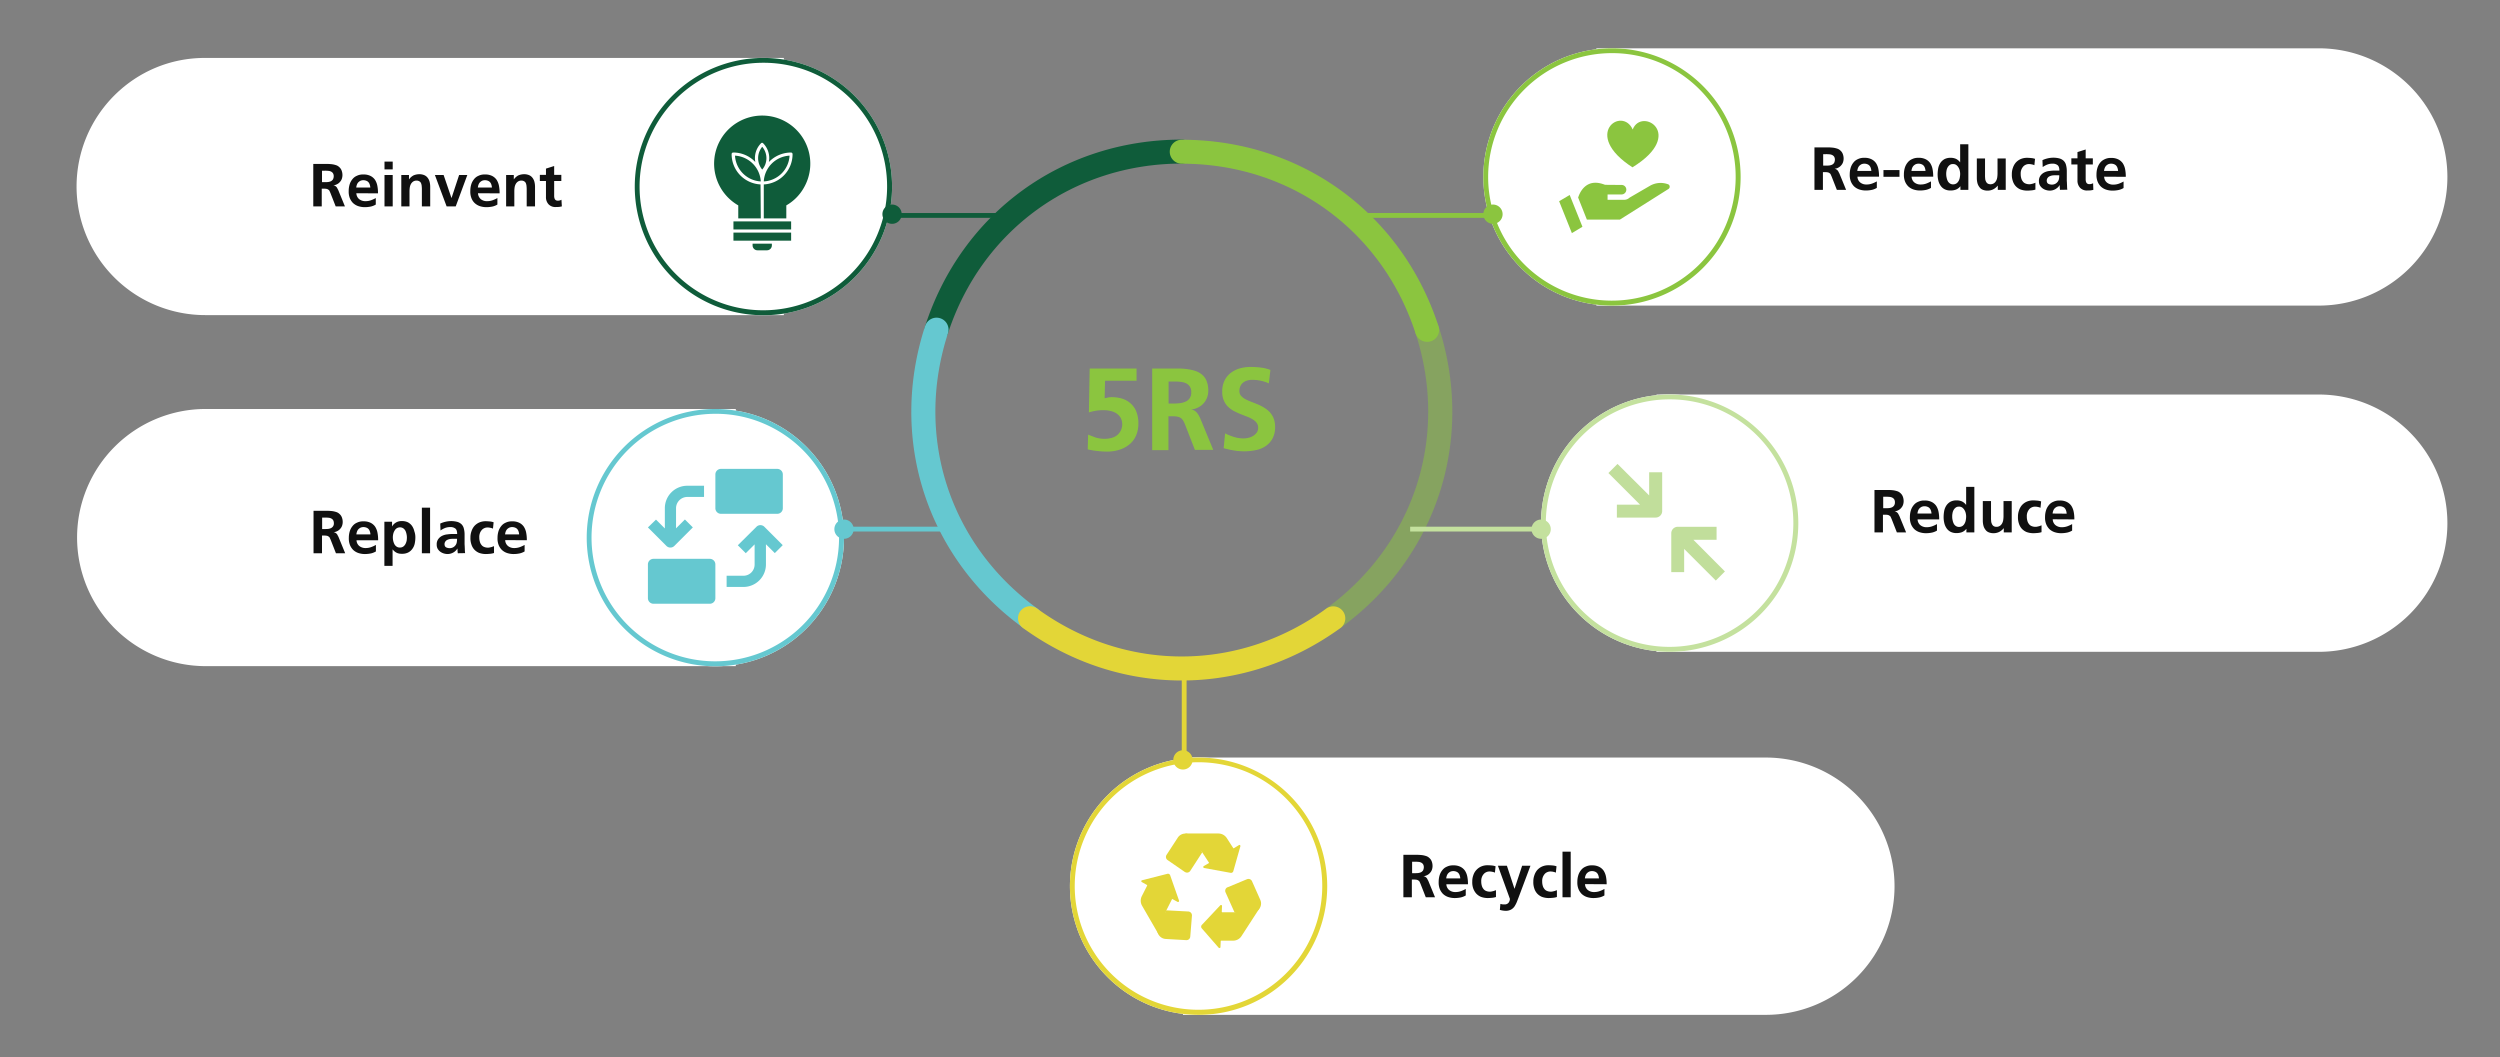
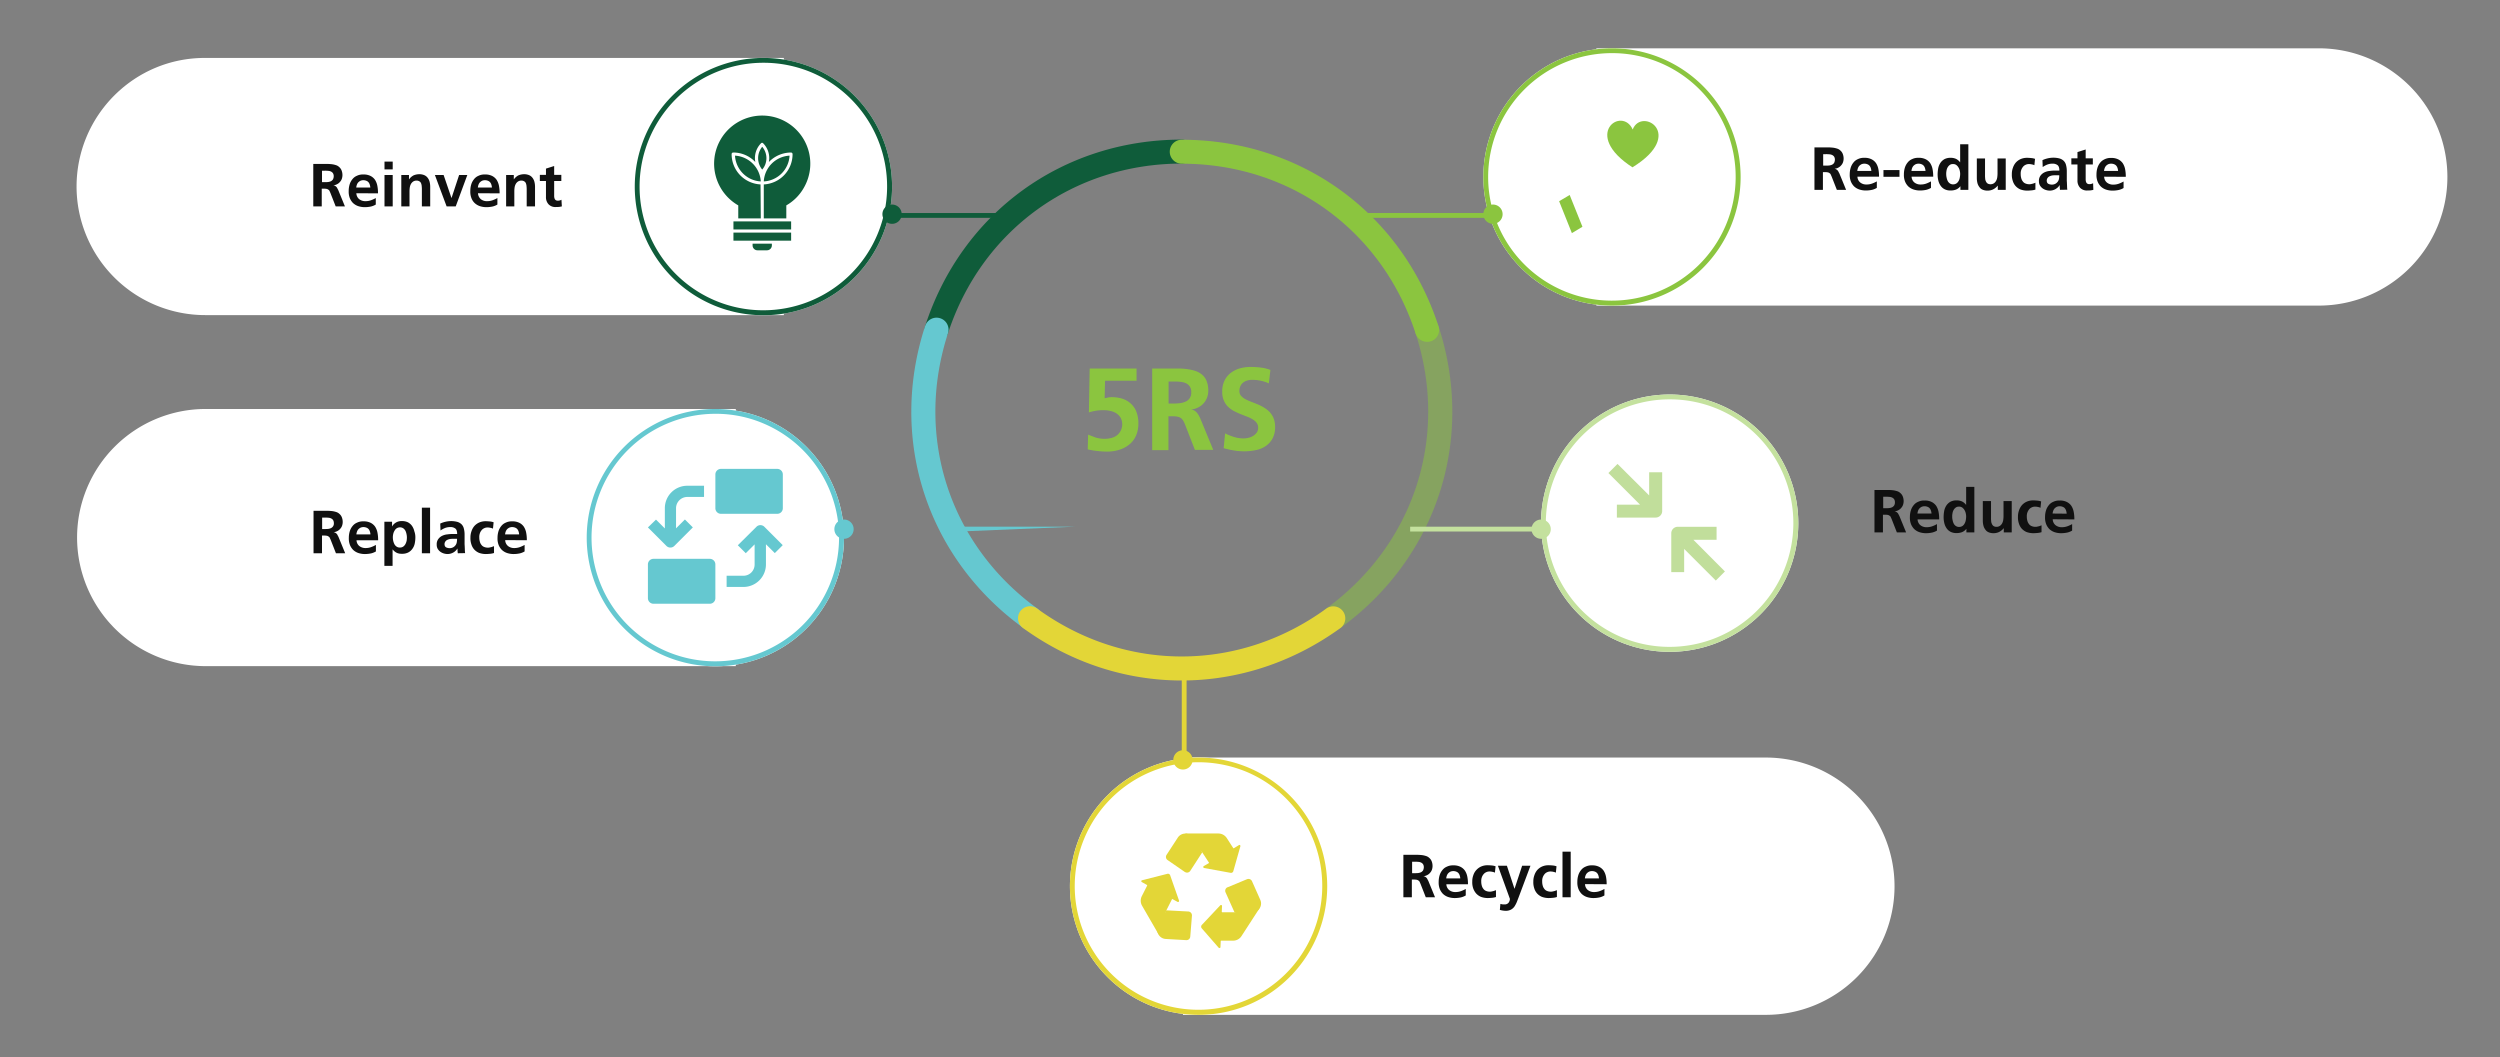
<svg xmlns="http://www.w3.org/2000/svg" width="1920" height="812" viewBox="0 0 1920 812">
  <rect x="0" y="0" width="1920" height="812" fill="#808080" stroke="none" />
  <g id="Group_16601" transform="translate(18549.1 -19909.9)">
    <g id="Path_45008">
      <path id="Path_45127" data-name="Path 45127" d="M-18549.1,19909.9h1920v812h-1920Z" fill="none" />
    </g>
    <g id="Path_45009">
      <path id="Path_45128" data-name="Path 45128" d="M-17323.1,19947h554.8a98.82,98.82,0,0,1,98.8,98.8,98.755,98.755,0,0,1-98.8,98.8h-554.8Z" fill="#fff" />
    </g>
    <g id="Path_45010">
-       <path id="Path_45129" data-name="Path 45129" d="M-17276.9,20212.9h508.6a98.82,98.82,0,0,1,98.8,98.8,98.755,98.755,0,0,1-98.8,98.8h-508.6Z" fill="#fff" />
-     </g>
+       </g>
    <g id="Path_45011">
      <path id="Path_45130" data-name="Path 45130" d="M-18391.1,20224h407.1v197.5h-407.1a98.82,98.82,0,0,1-98.8-98.8A98.734,98.734,0,0,1-18391.1,20224Z" fill="#fff" />
    </g>
    <g id="Path_45012">
      <path id="Path_45131" data-name="Path 45131" d="M-18391.1,19954.4h444v197.5h-444a98.841,98.841,0,0,1-99.2-98.8C-18490.2,19998.4-18445.8,19954-18391.1,19954.4Z" fill="#fff" />
    </g>
    <g id="Path_45013">
      <path id="Path_45132" data-name="Path 45132" d="M-17640.6,20491.7h447.7a98.82,98.82,0,0,1,98.8,98.8,98.755,98.755,0,0,1-98.8,98.8h-447.7Z" fill="#fff" />
    </g>
    <g id="Path_45014">
      <path id="Path_45133" data-name="Path 45133" d="M-17311.1,19947a98.82,98.82,0,0,1,98.8,98.8,98.755,98.755,0,0,1-98.8,98.8,98.755,98.755,0,0,1-98.8-98.8,98.82,98.82,0,0,1,98.8-98.8Z" fill="#fff" />
    </g>
    <g id="Path_45014_-_Outline">
      <path id="Path_45134" data-name="Path 45134" d="M-17311.1,19950.7a95.128,95.128,0,0,0-95.1,95.1,94.991,94.991,0,0,0,58,87.5,95.086,95.086,0,0,0,124.6-50.6,95.086,95.086,0,0,0-50.6-124.6h0a94.981,94.981,0,0,0-36.9-7.4m0-3.7a98.82,98.82,0,0,1,98.8,98.8,98.755,98.755,0,0,1-98.8,98.8,98.755,98.755,0,0,1-98.8-98.8,98.82,98.82,0,0,1,98.8-98.8Z" fill="#8bc53f" />
    </g>
    <g id="Path_45015">
      <path id="Path_45135" data-name="Path 45135" d="M-17266.8,20212.9a98.82,98.82,0,0,1,98.8,98.8,98.755,98.755,0,0,1-98.8,98.8,98.755,98.755,0,0,1-98.8-98.8,98.82,98.82,0,0,1,98.8-98.8Z" fill="#fff" />
    </g>
    <g id="Path_45015_-_Outline">
      <path id="Path_45136" data-name="Path 45136" d="M-17266.8,20216.6a95.128,95.128,0,0,0-95.1,95.1,94.991,94.991,0,0,0,58,87.5,95.086,95.086,0,0,0,124.6-50.6,95.086,95.086,0,0,0-50.6-124.6h0a94.967,94.967,0,0,0-36.9-7.4m0-3.7a98.82,98.82,0,0,1,98.8,98.8,98.755,98.755,0,0,1-98.8,98.8,98.755,98.755,0,0,1-98.8-98.8,98.82,98.82,0,0,1,98.8-98.8Z" fill="#c4e19e" />
    </g>
    <g id="Path_45016">
      <path id="Path_45137" data-name="Path 45137" d="M-17999.7,20224a98.82,98.82,0,0,1,98.8,98.8,98.755,98.755,0,0,1-98.8,98.8,98.755,98.755,0,0,1-98.8-98.8,98.82,98.82,0,0,1,98.8-98.8Z" fill="#fff" />
    </g>
    <g id="Path_45016_-_Outline">
      <path id="Path_45138" data-name="Path 45138" d="M-17999.7,20227.7a95.128,95.128,0,0,0-95.1,95.1,94.991,94.991,0,0,0,58,87.5,95.086,95.086,0,0,0,124.6-50.6,95.086,95.086,0,0,0-50.6-124.6h0a93.205,93.205,0,0,0-36.9-7.4m0-3.7a98.82,98.82,0,0,1,98.8,98.8,98.755,98.755,0,0,1-98.8,98.8,98.755,98.755,0,0,1-98.8-98.8,98.82,98.82,0,0,1,98.8-98.8Z" fill="#65c8d0" />
    </g>
    <g id="Path_45017">
      <path id="Path_45139" data-name="Path 45139" d="M-17962.8,19954.4a98.82,98.82,0,0,1,98.8,98.8,98.755,98.755,0,0,1-98.8,98.8,98.755,98.755,0,0,1-98.8-98.8,98.82,98.82,0,0,1,98.8-98.8Z" fill="#fff" />
    </g>
    <g id="Path_45017_-_Outline">
      <path id="Path_45140" data-name="Path 45140" d="M-17962.8,19958.1a95.128,95.128,0,0,0-95.1,95.1,94.991,94.991,0,0,0,58,87.5,95.086,95.086,0,0,0,124.6-50.6,95.086,95.086,0,0,0-50.6-124.6h0a94.967,94.967,0,0,0-36.9-7.4m0-3.7a98.82,98.82,0,0,1,98.8,98.8,98.755,98.755,0,0,1-98.8,98.8,98.755,98.755,0,0,1-98.8-98.8,98.82,98.82,0,0,1,98.8-98.8Z" fill="#0f5c3a" />
    </g>
    <g id="Path_45018">
      <path id="Path_45141" data-name="Path 45141" d="M-17628.6,20491.7a98.82,98.82,0,0,1,98.8,98.8,98.755,98.755,0,0,1-98.8,98.8,98.755,98.755,0,0,1-98.8-98.8,98.757,98.757,0,0,1,98.8-98.8Z" fill="#fff" />
    </g>
    <g id="Path_45018_-_Outline">
      <path id="Path_45142" data-name="Path 45142" d="M-17628.6,20495.3a95.128,95.128,0,0,0-95.1,95.1,94.991,94.991,0,0,0,58,87.5,95.086,95.086,0,0,0,124.6-50.6,95.086,95.086,0,0,0-50.6-124.6h0a96.828,96.828,0,0,0-36.9-7.4m0-3.6a98.82,98.82,0,0,1,98.8,98.8,98.755,98.755,0,0,1-98.8,98.8,98.755,98.755,0,0,1-98.8-98.8,98.757,98.757,0,0,1,98.8-98.8Z" fill="#e3d637" />
    </g>
    <g id="Path_45024" transform="translate(0 44)">
      <path id="Path_45148" data-name="Path 45148" d="M-17138.4,20011.7l-4-10.2c-.2-.5-.5-1.1-.7-1.6a2.178,2.178,0,0,0-.9-1,3.371,3.371,0,0,0-1.2-.6,11.046,11.046,0,0,0-1.8-.2h-2.1v13.6h-6.5v-32.6h10.6c1.2,0,2.4.1,3.5.2a16.6,16.6,0,0,1,3.2.7,6.152,6.152,0,0,1,2.6,1.5,6.414,6.414,0,0,1,1.8,2.5,9.855,9.855,0,0,1,.7,3.8,9.166,9.166,0,0,1-.5,2.8,6.806,6.806,0,0,1-1.4,2.3,6.838,6.838,0,0,1-2.1,1.7,7.085,7.085,0,0,1-2.8.9v.1a2.815,2.815,0,0,1,1.2.4,3.892,3.892,0,0,1,1,.8,4.093,4.093,0,0,1,.7,1.1,10.733,10.733,0,0,0,.6,1.1l5.2,12.7Zm-1.5-23.2a4.384,4.384,0,0,0-.6-2.3,4.029,4.029,0,0,0-1.6-1.3,5.833,5.833,0,0,0-2.2-.5,20.983,20.983,0,0,0-2.5-.1h-2.1v8.8h2.1a21.832,21.832,0,0,0,2.5-.1,7.951,7.951,0,0,0,2.2-.6,4.3,4.3,0,0,0,1.6-1.4A5.728,5.728,0,0,0-17139.9,19988.5Zm17.3,13a6.014,6.014,0,0,0,2.1,4.5,7.328,7.328,0,0,0,4.8,1.6,12.516,12.516,0,0,0,4.3-.7,24.765,24.765,0,0,0,3.7-1.7v5a13.136,13.136,0,0,1-3.7,1.5,22.914,22.914,0,0,1-4.5.5,15.827,15.827,0,0,1-5.3-.8,10.969,10.969,0,0,1-4-2.4,11.349,11.349,0,0,1-2.5-3.9,13.691,13.691,0,0,1-.8-5.3,17.249,17.249,0,0,1,.7-5,11.787,11.787,0,0,1,2.1-4,8.493,8.493,0,0,1,3.5-2.7,10.286,10.286,0,0,1,4.9-1,11.565,11.565,0,0,1,5.5,1.1,9.2,9.2,0,0,1,3.5,3,13.008,13.008,0,0,1,1.8,4.6,28.4,28.4,0,0,1,.5,5.8h-16.6Zm10.7-4.2a8.452,8.452,0,0,0-.4-2.2,5.068,5.068,0,0,0-.9-1.8,3.972,3.972,0,0,0-1.6-1.2,5.916,5.916,0,0,0-2.3-.5,5.858,5.858,0,0,0-2.3.4,6.588,6.588,0,0,0-1.7,1.2,5.415,5.415,0,0,0-1.1,1.8,8.678,8.678,0,0,0-.5,2.2h10.8Zm9.3,4.4v-5.2h12.3v5.2Zm21.6-.2a6.014,6.014,0,0,0,2.1,4.5,7.328,7.328,0,0,0,4.8,1.6,12.516,12.516,0,0,0,4.3-.7,24.765,24.765,0,0,0,3.7-1.7v5a13.136,13.136,0,0,1-3.7,1.5,22.914,22.914,0,0,1-4.5.5,15.827,15.827,0,0,1-5.3-.8,10.969,10.969,0,0,1-4-2.4,11.349,11.349,0,0,1-2.5-3.9,13.691,13.691,0,0,1-.8-5.3,17.249,17.249,0,0,1,.7-5,11.787,11.787,0,0,1,2.1-4,8.493,8.493,0,0,1,3.5-2.7,10.286,10.286,0,0,1,4.9-1,11.565,11.565,0,0,1,5.5,1.1,9.2,9.2,0,0,1,3.5,3,13.008,13.008,0,0,1,1.8,4.6,28.4,28.4,0,0,1,.5,5.8h-16.6Zm10.7-4.2a8.452,8.452,0,0,0-.4-2.2,5.068,5.068,0,0,0-.9-1.8,3.972,3.972,0,0,0-1.6-1.2,5.916,5.916,0,0,0-2.3-.5,5.858,5.858,0,0,0-2.3.4,6.588,6.588,0,0,0-1.7,1.2,5.415,5.415,0,0,0-1.1,1.8,8.678,8.678,0,0,0-.5,2.2h10.8Zm26.8,14.4v-2.7h-.1a8.075,8.075,0,0,1-3.3,2.5,11.408,11.408,0,0,1-4.1.7,9.742,9.742,0,0,1-4.7-1,8.338,8.338,0,0,1-3.1-2.8,11.746,11.746,0,0,1-1.7-4,19.269,19.269,0,0,1-.5-4.7,26.031,26.031,0,0,1,.5-4.8,11.823,11.823,0,0,1,1.7-4,9.256,9.256,0,0,1,3.1-2.8,9.742,9.742,0,0,1,4.7-1,9.651,9.651,0,0,1,4.1.8,8.639,8.639,0,0,1,3.1,2.6h.1v-13.8h6.3v35h-6.1Zm-.2-12.1a10.827,10.827,0,0,0-.3-2.6,7.7,7.7,0,0,0-1-2.5,6.158,6.158,0,0,0-1.7-1.9,4.094,4.094,0,0,0-2.6-.7,3.741,3.741,0,0,0-2.5.8,5.809,5.809,0,0,0-1.6,1.9,7.352,7.352,0,0,0-.8,2.5,11.019,11.019,0,0,0-.2,2.6,10.827,10.827,0,0,0,.3,2.6,10.389,10.389,0,0,0,.8,2.5,4.949,4.949,0,0,0,1.6,1.9,4.374,4.374,0,0,0,2.5.8,4.839,4.839,0,0,0,2.6-.7,5.18,5.18,0,0,0,1.7-1.9,7.49,7.49,0,0,0,.9-2.5,16.036,16.036,0,0,0,.3-2.8Zm28.9,12.1v-3.2h-.1a10.244,10.244,0,0,1-3.4,2.8,9.774,9.774,0,0,1-4.4,1,9.356,9.356,0,0,1-3.7-.7,5.454,5.454,0,0,1-2.5-2,8.5,8.5,0,0,1-1.5-3,15.784,15.784,0,0,1-.5-3.8v-15.2h6.3v12.9a18.581,18.581,0,0,0,.1,2.3,5.427,5.427,0,0,0,.5,2.2,4.066,4.066,0,0,0,1.2,1.7,3.889,3.889,0,0,0,2.3.7,4.586,4.586,0,0,0,2.8-.8,5.494,5.494,0,0,0,1.7-2,7.891,7.891,0,0,0,.8-2.6,22.833,22.833,0,0,0,.2-2.6v-11.8h6.3v24.1Zm28.9-.2a13.5,13.5,0,0,1-2.9.6c-1.1.1-2.3.2-3.4.2a15.375,15.375,0,0,1-5.2-.9,10.778,10.778,0,0,1-3.7-2.6,10.461,10.461,0,0,1-2.2-4,14.288,14.288,0,0,1-.7-5.1,13.593,13.593,0,0,1,.8-4.9,12.021,12.021,0,0,1,2.2-4,11.063,11.063,0,0,1,3.7-2.7,12.422,12.422,0,0,1,5-1c1.1,0,2.2.1,3.4.2a13.11,13.11,0,0,1,2.7.6l-.5,4.9a6.3,6.3,0,0,0-1.8-.6,9.9,9.9,0,0,0-2.4-.3,5.822,5.822,0,0,0-2.6.6,5.268,5.268,0,0,0-2,1.6,8.043,8.043,0,0,0-1.3,2.4,8.273,8.273,0,0,0-.4,3.1,10.97,10.97,0,0,0,.4,3.1,6.415,6.415,0,0,0,1.2,2.5,4.461,4.461,0,0,0,2,1.6,7.17,7.17,0,0,0,2.9.6,5.731,5.731,0,0,0,1.3-.1c.5-.1.9-.2,1.3-.3a5.512,5.512,0,0,0,1.2-.4,2.966,2.966,0,0,0,1-.4Zm18.9.2a13.6,13.6,0,0,1-.2-2c0-.7-.1-1.2-.1-1.6h-.1a6.256,6.256,0,0,1-1.4,1.8,11.757,11.757,0,0,1-1.8,1.3,9.088,9.088,0,0,1-4.2,1.1,10.562,10.562,0,0,1-3.1-.5,8.678,8.678,0,0,1-2.7-1.4,7.936,7.936,0,0,1-1.9-2.2,6.428,6.428,0,0,1-.7-3.1,6.737,6.737,0,0,1,1.2-4.3,8.073,8.073,0,0,1,3-2.5,11.375,11.375,0,0,1,4-1.1,28.386,28.386,0,0,1,4.1-.3h3.4c0-1.9-.4-3.3-1.3-4.1a6.01,6.01,0,0,0-4.1-1.2,10.364,10.364,0,0,0-3.9.7,17.01,17.01,0,0,0-3.5,1.9l-.2-5.3a19.92,19.92,0,0,1,4.1-1.4,20.2,20.2,0,0,1,4.3-.5,18.331,18.331,0,0,1,4.7.6,7.812,7.812,0,0,1,3.2,1.8,6.84,6.84,0,0,1,1.8,3.2,17.572,17.572,0,0,1,.6,4.6v6.3a22.688,22.688,0,0,0,.1,2.7c0,.9.1,1.8.1,2.7a24.6,24.6,0,0,0,.2,2.7Zm-3.3-11.2a17.783,17.783,0,0,0-2.3.1,7.951,7.951,0,0,0-2.2.6,3.7,3.7,0,0,0-1.7,1.3,3.407,3.407,0,0,0-.7,2.2,3.512,3.512,0,0,0,.3,1.4,2.357,2.357,0,0,0,.8.9,5.049,5.049,0,0,0,1.3.5,7.748,7.748,0,0,0,1.5.2,5.822,5.822,0,0,0,2.6-.6,5.829,5.829,0,0,0,1.9-1.6,5.22,5.22,0,0,0,1-2.3,12.336,12.336,0,0,0,.2-2.7Zm28.9,11.2a15.582,15.582,0,0,1-2.1.4,20.983,20.983,0,0,1-2.5.1,7.165,7.165,0,0,1-5.6-2.1,7.988,7.988,0,0,1-2-5.7v-12.2h-4.7v-4.7h4.7v-4.8l6.3-2v6.8h5.5v4.7h-5.5v11.2a7.6,7.6,0,0,0,.1,1.5,4.165,4.165,0,0,0,.4,1.2,1.962,1.962,0,0,0,.9.9,2.4,2.4,0,0,0,1.5.3,4.418,4.418,0,0,0,1.6-.2,4.315,4.315,0,0,0,1.2-.5Zm8.3-10.1a6.014,6.014,0,0,0,2.1,4.5,7.516,7.516,0,0,0,4.8,1.6,12.516,12.516,0,0,0,4.3-.7,24.765,24.765,0,0,0,3.7-1.7v5a13.136,13.136,0,0,1-3.7,1.5,22.914,22.914,0,0,1-4.5.5,15.827,15.827,0,0,1-5.3-.8,10.969,10.969,0,0,1-4-2.4,11.349,11.349,0,0,1-2.5-3.9,13.691,13.691,0,0,1-.8-5.3,17.249,17.249,0,0,1,.7-5,11.787,11.787,0,0,1,2.1-4,9.187,9.187,0,0,1,3.5-2.7,10.286,10.286,0,0,1,4.9-1,11.565,11.565,0,0,1,5.5,1.1,9.2,9.2,0,0,1,3.5,3,13.008,13.008,0,0,1,1.8,4.6,28.4,28.4,0,0,1,.5,5.8Zm10.7-4.3a8.452,8.452,0,0,0-.4-2.2,5.068,5.068,0,0,0-.9-1.8,3.972,3.972,0,0,0-1.6-1.2,5.916,5.916,0,0,0-2.3-.5,5.858,5.858,0,0,0-2.3.4,6.588,6.588,0,0,0-1.7,1.2,5.415,5.415,0,0,0-1.1,1.8,8.678,8.678,0,0,0-.5,2.2h10.8Z" fill="#101010" />
    </g>
    <g id="Path_45025" transform="translate(0 21)">
      <path id="Path_45149" data-name="Path 45149" d="M-17092.3,20297.8l-4-10.2c-.2-.5-.5-1.1-.7-1.6a2.178,2.178,0,0,0-.9-1,3.371,3.371,0,0,0-1.2-.6,11.046,11.046,0,0,0-1.8-.2h-2.1v13.6h-6.5v-32.6h10.6c1.2,0,2.4.1,3.5.2a16.6,16.6,0,0,1,3.2.7,6.152,6.152,0,0,1,2.6,1.5,6.414,6.414,0,0,1,1.8,2.5,9.855,9.855,0,0,1,.7,3.8,9.166,9.166,0,0,1-.5,2.8,6.806,6.806,0,0,1-1.4,2.3,6.838,6.838,0,0,1-2.1,1.7,7.085,7.085,0,0,1-2.8.9v.1a2.815,2.815,0,0,1,1.2.4,3.892,3.892,0,0,1,1,.8,4.093,4.093,0,0,1,.7,1.1,10.733,10.733,0,0,0,.6,1.1l5.2,12.7Zm-1.5-23.2a4.384,4.384,0,0,0-.6-2.3,4.029,4.029,0,0,0-1.6-1.3,5.833,5.833,0,0,0-2.2-.5,20.983,20.983,0,0,0-2.5-.1h-2.1v8.8h2.1a21.832,21.832,0,0,0,2.5-.1,7.951,7.951,0,0,0,2.2-.6,4.3,4.3,0,0,0,1.6-1.4A4.4,4.4,0,0,0-17093.8,20274.6Zm17.4,13.1a6.014,6.014,0,0,0,2.1,4.5,7.328,7.328,0,0,0,4.8,1.6,12.516,12.516,0,0,0,4.3-.7,24.765,24.765,0,0,0,3.7-1.7v5a13.136,13.136,0,0,1-3.7,1.5,22.914,22.914,0,0,1-4.5.5,15.827,15.827,0,0,1-5.3-.8,10.969,10.969,0,0,1-4-2.4,11.349,11.349,0,0,1-2.5-3.9,13.691,13.691,0,0,1-.8-5.3,17.249,17.249,0,0,1,.7-5,11.787,11.787,0,0,1,2.1-4,8.493,8.493,0,0,1,3.5-2.7,10.286,10.286,0,0,1,4.9-1,11.565,11.565,0,0,1,5.5,1.1,9.2,9.2,0,0,1,3.5,3,13.008,13.008,0,0,1,1.8,4.6,28.4,28.4,0,0,1,.5,5.8h-16.6Zm10.7-4.3a8.452,8.452,0,0,0-.4-2.2,5.068,5.068,0,0,0-.9-1.8,3.972,3.972,0,0,0-1.6-1.2,5.916,5.916,0,0,0-2.3-.5,5.858,5.858,0,0,0-2.3.4,6.588,6.588,0,0,0-1.7,1.2,5.415,5.415,0,0,0-1.1,1.8,8.678,8.678,0,0,0-.5,2.2h10.8Zm26.8,14.4v-2.7h-.1a8.075,8.075,0,0,1-3.3,2.5,11.408,11.408,0,0,1-4.1.7,9.742,9.742,0,0,1-4.7-1,8.338,8.338,0,0,1-3.1-2.8,11.746,11.746,0,0,1-1.7-4,19.269,19.269,0,0,1-.5-4.7,26.031,26.031,0,0,1,.5-4.8,11.823,11.823,0,0,1,1.7-4,9.256,9.256,0,0,1,3.1-2.8,9.742,9.742,0,0,1,4.7-1,9.651,9.651,0,0,1,4.1.8,8.639,8.639,0,0,1,3.1,2.6h.1v-13.8h6.3v35h-6.1Zm-.2-12.1a10.827,10.827,0,0,0-.3-2.6,7.7,7.7,0,0,0-1-2.5,6.158,6.158,0,0,0-1.7-1.9,4.094,4.094,0,0,0-2.6-.7,3.741,3.741,0,0,0-2.5.8,5.809,5.809,0,0,0-1.6,1.9,7.352,7.352,0,0,0-.8,2.5,11.019,11.019,0,0,0-.2,2.6,10.827,10.827,0,0,0,.3,2.6,10.389,10.389,0,0,0,.8,2.5,4.949,4.949,0,0,0,1.6,1.9,4.374,4.374,0,0,0,2.5.8,4.839,4.839,0,0,0,2.6-.7,5.18,5.18,0,0,0,1.7-1.9,7.49,7.49,0,0,0,.9-2.5,14.157,14.157,0,0,0,.3-2.8Zm28.9,12.1v-3.2h-.1a10.244,10.244,0,0,1-3.4,2.8,9.774,9.774,0,0,1-4.4,1,9.356,9.356,0,0,1-3.7-.7,5.454,5.454,0,0,1-2.5-2,8.5,8.5,0,0,1-1.5-3,15.784,15.784,0,0,1-.5-3.8v-15.2h6.3v12.9a18.581,18.581,0,0,0,.1,2.3,5.427,5.427,0,0,0,.5,2.2,4.066,4.066,0,0,0,1.2,1.7,3.889,3.889,0,0,0,2.3.7,4.586,4.586,0,0,0,2.8-.8,5.494,5.494,0,0,0,1.7-2,7.891,7.891,0,0,0,.8-2.6,22.833,22.833,0,0,0,.2-2.6v-11.8h6.3v24.1Zm29-.2a13.5,13.5,0,0,1-2.9.6c-1.1.1-2.3.2-3.4.2a15.375,15.375,0,0,1-5.2-.9,10.778,10.778,0,0,1-3.7-2.6,10.461,10.461,0,0,1-2.2-4,14.288,14.288,0,0,1-.7-5.1,13.593,13.593,0,0,1,.8-4.9,12.021,12.021,0,0,1,2.2-4,11.063,11.063,0,0,1,3.7-2.7,12.422,12.422,0,0,1,5-1c1.1,0,2.2.1,3.4.2a13.11,13.11,0,0,1,2.7.6l-.5,4.9a6.3,6.3,0,0,0-1.8-.6,9.9,9.9,0,0,0-2.4-.3,5.822,5.822,0,0,0-2.6.6,5.268,5.268,0,0,0-2,1.6,8.043,8.043,0,0,0-1.3,2.4,8.273,8.273,0,0,0-.4,3.1,10.97,10.97,0,0,0,.4,3.1,6.415,6.415,0,0,0,1.2,2.5,4.461,4.461,0,0,0,2,1.6,7.17,7.17,0,0,0,2.9.6,5.731,5.731,0,0,0,1.3-.1c.5-.1.9-.2,1.3-.3a5.512,5.512,0,0,0,1.2-.4,2.966,2.966,0,0,0,1-.4Zm8.6-9.9a6.014,6.014,0,0,0,2.1,4.5,7.516,7.516,0,0,0,4.8,1.6,12.516,12.516,0,0,0,4.3-.7,24.765,24.765,0,0,0,3.7-1.7v5a13.136,13.136,0,0,1-3.7,1.5,22.914,22.914,0,0,1-4.5.5,15.827,15.827,0,0,1-5.3-.8,10.969,10.969,0,0,1-4-2.4,11.349,11.349,0,0,1-2.5-3.9,13.691,13.691,0,0,1-.8-5.3,17.249,17.249,0,0,1,.7-5,11.787,11.787,0,0,1,2.1-4,8.493,8.493,0,0,1,3.5-2.7,10.286,10.286,0,0,1,4.9-1,11.565,11.565,0,0,1,5.5,1.1,9.2,9.2,0,0,1,3.5,3,13.008,13.008,0,0,1,1.8,4.6,28.4,28.4,0,0,1,.5,5.8Zm10.7-4.3a8.452,8.452,0,0,0-.4-2.2,5.068,5.068,0,0,0-.9-1.8,3.766,3.766,0,0,0-1.6-1.2,5.916,5.916,0,0,0-2.3-.5,5.858,5.858,0,0,0-2.3.4,6.588,6.588,0,0,0-1.7,1.2,5.415,5.415,0,0,0-1.1,1.8,8.678,8.678,0,0,0-.5,2.2Z" fill="#101010" />
    </g>
    <g id="Path_45026" transform="translate(0 37)">
      <path id="Path_45150" data-name="Path 45150" d="M-18291.1,20297.8l-4-10.2c-.2-.5-.5-1.1-.7-1.6a2.178,2.178,0,0,0-.9-1,3.371,3.371,0,0,0-1.2-.6,11.046,11.046,0,0,0-1.8-.2h-2.1v13.6h-6.5v-32.6h10.6c1.2,0,2.4.1,3.5.2a16.6,16.6,0,0,1,3.2.7,6.152,6.152,0,0,1,2.6,1.5,6.414,6.414,0,0,1,1.8,2.5,9.855,9.855,0,0,1,.7,3.8,9.166,9.166,0,0,1-.5,2.8,6.806,6.806,0,0,1-1.4,2.3,6.838,6.838,0,0,1-2.1,1.7,7.085,7.085,0,0,1-2.8.9v.1a2.815,2.815,0,0,1,1.2.4,3.892,3.892,0,0,1,1,.8,4.093,4.093,0,0,1,.7,1.1,10.733,10.733,0,0,0,.6,1.1l5.2,12.7Zm-1.6-23.2a4.384,4.384,0,0,0-.6-2.3,4.029,4.029,0,0,0-1.6-1.3,5.833,5.833,0,0,0-2.2-.5,20.983,20.983,0,0,0-2.5-.1h-2.1v8.8h2.1a21.832,21.832,0,0,0,2.5-.1,7.951,7.951,0,0,0,2.2-.6,4.3,4.3,0,0,0,1.6-1.4,3.755,3.755,0,0,0,.6-2.5Zm17.4,13.1a6.014,6.014,0,0,0,2.1,4.5,7.516,7.516,0,0,0,4.8,1.6,12.516,12.516,0,0,0,4.3-.7,24.765,24.765,0,0,0,3.7-1.7v5a13.136,13.136,0,0,1-3.7,1.5,22.914,22.914,0,0,1-4.5.5,15.827,15.827,0,0,1-5.3-.8,10.969,10.969,0,0,1-4-2.4,11.349,11.349,0,0,1-2.5-3.9,13.691,13.691,0,0,1-.8-5.3,17.249,17.249,0,0,1,.7-5,11.787,11.787,0,0,1,2.1-4,8.493,8.493,0,0,1,3.5-2.7,10.286,10.286,0,0,1,4.9-1,11.565,11.565,0,0,1,5.5,1.1,9.2,9.2,0,0,1,3.5,3,13.008,13.008,0,0,1,1.8,4.6,28.4,28.4,0,0,1,.5,5.8h-16.6Zm10.7-4.3a8.452,8.452,0,0,0-.4-2.2,5.068,5.068,0,0,0-.9-1.8,3.972,3.972,0,0,0-1.6-1.2,5.916,5.916,0,0,0-2.3-.5,5.858,5.858,0,0,0-2.3.4,6.588,6.588,0,0,0-1.7,1.2,5.415,5.415,0,0,0-1.1,1.8,8.678,8.678,0,0,0-.5,2.2h10.8Zm34.5,2.3a24.1,24.1,0,0,1-.5,4.7,10.309,10.309,0,0,1-1.8,4,8.706,8.706,0,0,1-3.2,2.8,9.893,9.893,0,0,1-4.8,1,12.154,12.154,0,0,1-1.9-.1,12.213,12.213,0,0,1-1.8-.5,9.526,9.526,0,0,1-1.7-1,9.145,9.145,0,0,1-1.7-1.7h-.1v12.6h-6.3v-33.9h5.9v3.5h.1a8.064,8.064,0,0,1,2.9-2.9,8.258,8.258,0,0,1,4.6-1.1,9.742,9.742,0,0,1,4.7,1,9.2,9.2,0,0,1,3.1,2.8,11.746,11.746,0,0,1,1.7,4,13.408,13.408,0,0,1,.8,4.8Zm-6.5,0a11.46,11.46,0,0,0-.3-2.6,10.389,10.389,0,0,0-.8-2.5,5.829,5.829,0,0,0-1.6-1.9,4.374,4.374,0,0,0-2.5-.8,4.839,4.839,0,0,0-2.6.7,5.18,5.18,0,0,0-1.7,1.9,7.7,7.7,0,0,0-1,2.5,11.572,11.572,0,0,0-.3,2.6,12.322,12.322,0,0,0,.3,2.7,10.594,10.594,0,0,0,.9,2.5,5.2,5.2,0,0,0,1.7,1.9,4.094,4.094,0,0,0,2.6.7,4.19,4.19,0,0,0,2.6-.8,5.809,5.809,0,0,0,1.6-1.9,10.682,10.682,0,0,0,.9-2.5,17.719,17.719,0,0,0,.2-2.5Zm11.5,12.1v-35h6.3v35Zm27.6,0a13.6,13.6,0,0,1-.2-2c0-.7-.1-1.2-.1-1.6h-.1a6.256,6.256,0,0,1-1.4,1.8,8.312,8.312,0,0,1-1.8,1.3,9.088,9.088,0,0,1-4.2,1.1,10.562,10.562,0,0,1-3.1-.5,8.678,8.678,0,0,1-2.7-1.4,7.936,7.936,0,0,1-1.9-2.2,6.428,6.428,0,0,1-.7-3.1,6.737,6.737,0,0,1,1.2-4.3,8.073,8.073,0,0,1,3-2.5,11.375,11.375,0,0,1,4-1.1,28.386,28.386,0,0,1,4.1-.3h3.4c0-1.9-.4-3.3-1.3-4.1a6.01,6.01,0,0,0-4.1-1.2,10.364,10.364,0,0,0-3.9.7,17.01,17.01,0,0,0-3.5,1.9l-.2-5.3a19.92,19.92,0,0,1,4.1-1.4,20.2,20.2,0,0,1,4.3-.5,18.331,18.331,0,0,1,4.7.6,7.812,7.812,0,0,1,3.2,1.8,6.84,6.84,0,0,1,1.8,3.2,17.572,17.572,0,0,1,.6,4.6v6.3a22.688,22.688,0,0,0,.1,2.7c0,.9.1,1.8.1,2.7a24.6,24.6,0,0,0,.2,2.7Zm-3.3-11.1a17.783,17.783,0,0,0-2.3.1,7.951,7.951,0,0,0-2.2.6,3.7,3.7,0,0,0-1.7,1.3,3.407,3.407,0,0,0-.7,2.2,3.512,3.512,0,0,0,.3,1.4,2.357,2.357,0,0,0,.8.9,5.049,5.049,0,0,0,1.3.5,7.748,7.748,0,0,0,1.5.2,5.822,5.822,0,0,0,2.6-.6,5.829,5.829,0,0,0,1.9-1.6,5.22,5.22,0,0,0,1-2.3,12.336,12.336,0,0,0,.2-2.7Zm31.1,10.9a13.5,13.5,0,0,1-2.9.6c-1.1.1-2.3.2-3.4.2a15.375,15.375,0,0,1-5.2-.9,10.778,10.778,0,0,1-3.7-2.6,10.461,10.461,0,0,1-2.2-4,14.288,14.288,0,0,1-.7-5.1,13.593,13.593,0,0,1,.8-4.9,12.021,12.021,0,0,1,2.2-4,11.063,11.063,0,0,1,3.7-2.7,12.422,12.422,0,0,1,5-1c1.1,0,2.2.1,3.4.2a13.11,13.11,0,0,1,2.7.6l-.5,4.9a6.3,6.3,0,0,0-1.8-.6,9.9,9.9,0,0,0-2.4-.3,5.822,5.822,0,0,0-2.6.6,5.268,5.268,0,0,0-2,1.6,7,7,0,0,0-1.3,2.4,8.273,8.273,0,0,0-.4,3.1,10.97,10.97,0,0,0,.4,3.1,6.415,6.415,0,0,0,1.2,2.5,4.461,4.461,0,0,0,2,1.6,7.17,7.17,0,0,0,2.9.6,5.731,5.731,0,0,0,1.3-.1c.5-.1.9-.2,1.3-.3a5.512,5.512,0,0,0,1.2-.4,2.966,2.966,0,0,0,1-.4Zm8.6-9.9a6.014,6.014,0,0,0,2.1,4.5,7.328,7.328,0,0,0,4.8,1.6,12.516,12.516,0,0,0,4.3-.7,24.765,24.765,0,0,0,3.7-1.7v5a13.136,13.136,0,0,1-3.7,1.5,22.914,22.914,0,0,1-4.5.5,15.827,15.827,0,0,1-5.3-.8,10.969,10.969,0,0,1-4-2.4,11.349,11.349,0,0,1-2.5-3.9,13.691,13.691,0,0,1-.8-5.3,17.249,17.249,0,0,1,.7-5,11.787,11.787,0,0,1,2.1-4,8.493,8.493,0,0,1,3.5-2.7,10.286,10.286,0,0,1,4.9-1,11.565,11.565,0,0,1,5.5,1.1,9.2,9.2,0,0,1,3.5,3,13.008,13.008,0,0,1,1.8,4.6,28.4,28.4,0,0,1,.5,5.8Zm10.7-4.3a8.452,8.452,0,0,0-.4-2.2,5.068,5.068,0,0,0-.9-1.8,3.972,3.972,0,0,0-1.6-1.2,5.916,5.916,0,0,0-2.3-.5,5.858,5.858,0,0,0-2.3.4,6.588,6.588,0,0,0-1.7,1.2,5.415,5.415,0,0,0-1.1,1.8,8.678,8.678,0,0,0-.5,2.2h10.8Z" fill="#101010" />
    </g>
    <g id="Path_45027" transform="translate(0 18)">
      <path id="Path_45151" data-name="Path 45151" d="M-18291.3,20050.4l-4-10.2c-.2-.5-.5-1.1-.7-1.6a2.178,2.178,0,0,0-.9-1,3.371,3.371,0,0,0-1.2-.6,11.046,11.046,0,0,0-1.8-.2h-2.1v13.6h-6.5v-32.6h10.6c1.2,0,2.4.1,3.5.2a16.6,16.6,0,0,1,3.2.7,6.152,6.152,0,0,1,2.6,1.5,6.414,6.414,0,0,1,1.8,2.5,9.855,9.855,0,0,1,.7,3.8,9.166,9.166,0,0,1-.5,2.8,6.806,6.806,0,0,1-1.4,2.3,6.838,6.838,0,0,1-2.1,1.7,7.085,7.085,0,0,1-2.8.9v.1a2.815,2.815,0,0,1,1.2.4,3.892,3.892,0,0,1,1,.8,4.093,4.093,0,0,1,.7,1.1,10.733,10.733,0,0,0,.6,1.1l5.2,12.7Zm-1.5-23.2a4.384,4.384,0,0,0-.6-2.3,4.029,4.029,0,0,0-1.6-1.3,5.833,5.833,0,0,0-2.2-.5,20.983,20.983,0,0,0-2.5-.1h-2.1v8.8h2.1a21.832,21.832,0,0,0,2.5-.1,7.951,7.951,0,0,0,2.2-.6,4.3,4.3,0,0,0,1.6-1.4,5.412,5.412,0,0,0,.6-2.5Zm17.4,13.1a6.014,6.014,0,0,0,2.1,4.5,7.516,7.516,0,0,0,4.8,1.6,12.516,12.516,0,0,0,4.3-.7,24.765,24.765,0,0,0,3.7-1.7v5a13.136,13.136,0,0,1-3.7,1.5,22.914,22.914,0,0,1-4.5.5,15.827,15.827,0,0,1-5.3-.8,10.969,10.969,0,0,1-4-2.4,11.349,11.349,0,0,1-2.5-3.9,13.691,13.691,0,0,1-.8-5.3,17.249,17.249,0,0,1,.7-5,11.787,11.787,0,0,1,2.1-4,8.493,8.493,0,0,1,3.5-2.7,10.286,10.286,0,0,1,4.9-1,11.565,11.565,0,0,1,5.5,1.1,9.2,9.2,0,0,1,3.5,3,13.008,13.008,0,0,1,1.8,4.6,28.4,28.4,0,0,1,.5,5.8Zm10.7-4.3a8.452,8.452,0,0,0-.4-2.2,5.068,5.068,0,0,0-.9-1.8,3.972,3.972,0,0,0-1.6-1.2,5.916,5.916,0,0,0-2.3-.5,5.858,5.858,0,0,0-2.3.4,6.588,6.588,0,0,0-1.7,1.2,5.415,5.415,0,0,0-1.1,1.8,8.678,8.678,0,0,0-.5,2.2h10.8Zm10.9-14v-6h6.3v6Zm0,28.4v-24.1h6.3v24.1Zm28.7,0v-12.9a18.581,18.581,0,0,0-.1-2.3,7.744,7.744,0,0,0-.4-2.2,2.974,2.974,0,0,0-1.2-1.7,3.889,3.889,0,0,0-2.3-.7,4.586,4.586,0,0,0-2.8.8,5.494,5.494,0,0,0-1.7,2,7.891,7.891,0,0,0-.8,2.6,21.2,21.2,0,0,0-.2,2.6v11.8h-6.3v-24.1h5.9v3.3h.1a9.7,9.7,0,0,1,3.4-3,11.312,11.312,0,0,1,4.5-.9,9.356,9.356,0,0,1,3.7.7,6.293,6.293,0,0,1,2.6,2,8.5,8.5,0,0,1,1.5,3,15.784,15.784,0,0,1,.5,3.8v15.2Zm26,0h-7l-9-24.1h6.7l6,17.6h.1l5.8-17.6h6.3Zm17.1-10.1a6.384,6.384,0,0,0,2.1,4.5,7.328,7.328,0,0,0,4.8,1.6,12.516,12.516,0,0,0,4.3-.7,24.765,24.765,0,0,0,3.7-1.7v5a13.136,13.136,0,0,1-3.7,1.5,22.914,22.914,0,0,1-4.5.5,15.827,15.827,0,0,1-5.3-.8,10.969,10.969,0,0,1-4-2.4,10.06,10.06,0,0,1-2.5-3.9,13.691,13.691,0,0,1-.8-5.3,17.249,17.249,0,0,1,.7-5,11.787,11.787,0,0,1,2.1-4,8.493,8.493,0,0,1,3.5-2.7,10.286,10.286,0,0,1,4.9-1,11.565,11.565,0,0,1,5.5,1.1,9.2,9.2,0,0,1,3.5,3,13.008,13.008,0,0,1,1.8,4.6,28.4,28.4,0,0,1,.5,5.8Zm10.7-4.3a8.452,8.452,0,0,0-.4-2.2,5.068,5.068,0,0,0-.9-1.8,3.972,3.972,0,0,0-1.6-1.2,5.916,5.916,0,0,0-2.3-.5,5.858,5.858,0,0,0-2.3.4,6.588,6.588,0,0,0-1.7,1.2,5.415,5.415,0,0,0-1.1,1.8,8.678,8.678,0,0,0-.5,2.2h10.8Zm26.7,14.4v-12.9a18.581,18.581,0,0,0-.1-2.3,7.744,7.744,0,0,0-.4-2.2,2.974,2.974,0,0,0-1.2-1.7,3.889,3.889,0,0,0-2.3-.7,4.586,4.586,0,0,0-2.8.8,5.494,5.494,0,0,0-1.7,2,7.891,7.891,0,0,0-.8,2.6,21.2,21.2,0,0,0-.2,2.6v11.8h-6.3v-24.1h5.9v3.3h.1a9.7,9.7,0,0,1,3.4-3,11.312,11.312,0,0,1,4.5-.9,9.356,9.356,0,0,1,3.7.7,6.293,6.293,0,0,1,2.6,2,8.5,8.5,0,0,1,1.5,3,15.784,15.784,0,0,1,.5,3.8v15.2h-6.4Zm27,0a15.582,15.582,0,0,1-2.1.4,20.983,20.983,0,0,1-2.5.1,7.165,7.165,0,0,1-5.6-2.1,7.988,7.988,0,0,1-2-5.7v-12.2h-4.7v-4.7h4.7v-4.8l6.3-2v6.8h5.5v4.7h-5.5v11.2a7.6,7.6,0,0,0,.1,1.5,4.165,4.165,0,0,0,.4,1.2,1.962,1.962,0,0,0,.9.9,2.242,2.242,0,0,0,1.4.3,4.418,4.418,0,0,0,1.6-.2,4.315,4.315,0,0,0,1.2-.5Z" fill="#101010" />
    </g>
    <g id="Path_45028" transform="translate(0 28)">
      <path id="Path_45152" data-name="Path 45152" d="M-17454.1,20571l-4-10.2c-.2-.5-.5-1.1-.7-1.6a2.178,2.178,0,0,0-.9-1,3.371,3.371,0,0,0-1.2-.6,11.046,11.046,0,0,0-1.8-.2h-2.1v13.6h-6.5v-32.6h10.6c1.2,0,2.4.1,3.5.2a16.6,16.6,0,0,1,3.2.7,6.152,6.152,0,0,1,2.6,1.5,6.414,6.414,0,0,1,1.8,2.5,9.855,9.855,0,0,1,.7,3.8,9.166,9.166,0,0,1-.5,2.8,6.806,6.806,0,0,1-1.4,2.3,6.838,6.838,0,0,1-2.1,1.7,7.085,7.085,0,0,1-2.8.9v.1a2.815,2.815,0,0,1,1.2.4,3.892,3.892,0,0,1,1,.8,4.093,4.093,0,0,1,.7,1.1,10.733,10.733,0,0,0,.6,1.1l5.2,12.7Zm-1.5-23.1a4.384,4.384,0,0,0-.6-2.3,4.029,4.029,0,0,0-1.6-1.3,5.833,5.833,0,0,0-2.2-.5,20.983,20.983,0,0,0-2.5-.1h-2.1v8.8h2.1a21.832,21.832,0,0,0,2.5-.1,7.951,7.951,0,0,0,2.2-.6,4.3,4.3,0,0,0,1.6-1.4A6.106,6.106,0,0,0-17455.6,20547.9Zm17.3,13a6.014,6.014,0,0,0,2.1,4.5,7.328,7.328,0,0,0,4.8,1.6,12.516,12.516,0,0,0,4.3-.7,24.765,24.765,0,0,0,3.7-1.7v5a13.136,13.136,0,0,1-3.7,1.5,22.914,22.914,0,0,1-4.5.5,15.827,15.827,0,0,1-5.3-.8,10.969,10.969,0,0,1-4-2.4,11.349,11.349,0,0,1-2.5-3.9,13.691,13.691,0,0,1-.8-5.3,17.249,17.249,0,0,1,.7-5,11.787,11.787,0,0,1,2.1-4,8.493,8.493,0,0,1,3.5-2.7,10.286,10.286,0,0,1,4.9-1,11.565,11.565,0,0,1,5.5,1.1,9.2,9.2,0,0,1,3.5,3,13.008,13.008,0,0,1,1.8,4.6,28.4,28.4,0,0,1,.5,5.8h-16.6Zm10.7-4.3a8.452,8.452,0,0,0-.4-2.2,5.068,5.068,0,0,0-.9-1.8,3.972,3.972,0,0,0-1.6-1.2,5.916,5.916,0,0,0-2.3-.5,5.858,5.858,0,0,0-2.3.4,6.588,6.588,0,0,0-1.7,1.2,5.415,5.415,0,0,0-1.1,1.8,8.678,8.678,0,0,0-.5,2.2h10.8Zm27.4,14.2a13.5,13.5,0,0,1-2.9.6c-1.1.1-2.3.2-3.4.2a15.375,15.375,0,0,1-5.2-.9,10.778,10.778,0,0,1-3.7-2.6,12.276,12.276,0,0,1-2.3-4,14.288,14.288,0,0,1-.7-5.1,13.593,13.593,0,0,1,.8-4.9,10.7,10.7,0,0,1,2.3-4,11.063,11.063,0,0,1,3.7-2.7,12.422,12.422,0,0,1,5-1c1.1,0,2.2.1,3.4.2a13.11,13.11,0,0,1,2.7.6l-.5,4.9a6.3,6.3,0,0,0-1.8-.6,9.9,9.9,0,0,0-2.4-.3,5.822,5.822,0,0,0-2.6.6,5.268,5.268,0,0,0-2,1.6,7,7,0,0,0-1.3,2.4,8.273,8.273,0,0,0-.4,3.1,10.97,10.97,0,0,0,.4,3.1,6.415,6.415,0,0,0,1.2,2.5,4.461,4.461,0,0,0,2,1.6,7.17,7.17,0,0,0,2.9.6,5.731,5.731,0,0,0,1.3-.1c.5-.1.9-.2,1.3-.3a5.512,5.512,0,0,0,1.2-.4,2.966,2.966,0,0,0,1-.4Zm17.5,0-1.5,3.9a22.035,22.035,0,0,1-1.8,3.4,7.8,7.8,0,0,1-2.7,2.4,8.469,8.469,0,0,1-4.1.9,16.4,16.4,0,0,1-2.2-.2,17.473,17.473,0,0,1-2.2-.5l.4-4.6c.4.1.9.2,1.3.3a12.154,12.154,0,0,0,1.9.1,3.858,3.858,0,0,0,3-1.2,5.1,5.1,0,0,0,1.1-3.1l-9.2-25.4h6.9l5.8,17.6h.1l5.8-17.6h6.4Zm29.3,0a13.5,13.5,0,0,1-2.9.6c-1.1.1-2.3.2-3.4.2a15.375,15.375,0,0,1-5.2-.9,10.778,10.778,0,0,1-3.7-2.6,10.461,10.461,0,0,1-2.2-4,14.288,14.288,0,0,1-.7-5.1,13.593,13.593,0,0,1,.8-4.9,12.021,12.021,0,0,1,2.2-4,11.063,11.063,0,0,1,3.7-2.7,12.422,12.422,0,0,1,5-1c1.1,0,2.2.1,3.4.2a13.11,13.11,0,0,1,2.7.6l-.5,4.9a6.3,6.3,0,0,0-1.8-.6,9.9,9.9,0,0,0-2.4-.3,5.822,5.822,0,0,0-2.6.6,5.268,5.268,0,0,0-2,1.6,8.043,8.043,0,0,0-1.3,2.4,8.273,8.273,0,0,0-.4,3.1,10.97,10.97,0,0,0,.4,3.1,6.415,6.415,0,0,0,1.2,2.5,4.461,4.461,0,0,0,2,1.6,7.17,7.17,0,0,0,2.9.6,5.731,5.731,0,0,0,1.3-.1c.5-.1.9-.2,1.3-.3a5.512,5.512,0,0,0,1.2-.4,2.966,2.966,0,0,0,1-.4Zm4.3.2v-35h6.3v35Zm17.3-10.1a6.014,6.014,0,0,0,2.1,4.5,7.516,7.516,0,0,0,4.8,1.6,12.516,12.516,0,0,0,4.3-.7,24.765,24.765,0,0,0,3.7-1.7v5a13.136,13.136,0,0,1-3.7,1.5,22.914,22.914,0,0,1-4.5.5,15.827,15.827,0,0,1-5.3-.8,10.969,10.969,0,0,1-4-2.4,11.349,11.349,0,0,1-2.5-3.9,13.691,13.691,0,0,1-.8-5.3,17.249,17.249,0,0,1,.7-5,11.787,11.787,0,0,1,2.1-4,8.493,8.493,0,0,1,3.5-2.7,10.286,10.286,0,0,1,4.9-1,11.565,11.565,0,0,1,5.5,1.1,9.2,9.2,0,0,1,3.5,3,13.008,13.008,0,0,1,1.8,4.6,28.4,28.4,0,0,1,.5,5.8Zm10.7-4.3a8.452,8.452,0,0,0-.4-2.2,5.068,5.068,0,0,0-.9-1.8,3.972,3.972,0,0,0-1.6-1.2,5.916,5.916,0,0,0-2.3-.5,5.858,5.858,0,0,0-2.3.4,6.588,6.588,0,0,0-1.7,1.2,5.415,5.415,0,0,0-1.1,1.8,8.678,8.678,0,0,0-.5,2.2h10.8Z" fill="#101010" />
    </g>
    <g id="Group_15491" transform="translate(-17849.227 20017.117)">
      <g id="Group_16643" data-name="Group 16643">
        <path id="Path_45153" data-name="Path 45153" d="M174.4,218.3a23.05,23.05,0,0,1-1.5,8.3,18.244,18.244,0,0,1-4.6,6.8,21.9,21.9,0,0,1-7.6,4.5,31,31,0,0,1-10.6,1.7,66.088,66.088,0,0,1-7.6-.5,56.187,56.187,0,0,1-7-1.2l.3-11.3c1.6.6,3.4,1.3,5.5,2.1a22.878,22.878,0,0,0,7.3,1.1,19.725,19.725,0,0,0,4.8-.6,12.009,12.009,0,0,0,4.3-1.9,10.833,10.833,0,0,0,3.1-13.6,10.414,10.414,0,0,0-3.2-3.4,13.535,13.535,0,0,0-4.6-1.9,23.279,23.279,0,0,0-5.3-.6,35.591,35.591,0,0,0-5.7.4,37.751,37.751,0,0,0-5.6,1.3l.6-33.7h36v9.4H148.8l-.3,13.4c.7-.1,1.6-.3,2.5-.5a15.139,15.139,0,0,1,3.2-.3,28.443,28.443,0,0,1,6.9.9,17.963,17.963,0,0,1,6.5,3.2,17.11,17.11,0,0,1,4.9,6.2A24.13,24.13,0,0,1,174.4,218.3Z" fill="#8bc53f" />
        <path id="Path_45154" data-name="Path 45154" d="M217.9,238.5,210.3,219a21.485,21.485,0,0,0-1.4-3,6.684,6.684,0,0,0-1.7-2,6.136,6.136,0,0,0-2.3-1.1,15.084,15.084,0,0,0-3.4-.4h-4v26H185V175.8h20.3a49.414,49.414,0,0,1,6.8.5,37.584,37.584,0,0,1,6.2,1.4,16.085,16.085,0,0,1,5.1,2.9,12.275,12.275,0,0,1,3.4,4.8,19.454,19.454,0,0,1,1.3,7.3,15.528,15.528,0,0,1-.9,5.3,13.85,13.85,0,0,1-2.6,4.4,12.978,12.978,0,0,1-4.1,3.2,15.548,15.548,0,0,1-5.4,1.7v.1a5.64,5.64,0,0,1,2.3.7,7.044,7.044,0,0,1,1.9,1.6,14.29,14.29,0,0,1,1.4,2c.4.7.8,1.5,1.1,2.1l10.1,24.5h-14ZM215,194a7.509,7.509,0,0,0-1.2-4.5,7.65,7.65,0,0,0-3.1-2.5,14.268,14.268,0,0,0-4.3-1,37.745,37.745,0,0,0-4.7-.2h-4.1v16.9h4.1a37.08,37.08,0,0,0,4.7-.3,14.333,14.333,0,0,0,4.3-1.2A7.24,7.24,0,0,0,215,194Z" fill="#8bc53f" />
        <path id="Path_45155" data-name="Path 45155" d="M279.4,220.7a18.037,18.037,0,0,1-1.9,8.7,16,16,0,0,1-5.1,5.8,19.6,19.6,0,0,1-7.5,3.2,44.5,44.5,0,0,1-9.1,1c-1.7,0-3.2-.1-4.5-.2s-2.5-.3-3.7-.5-2.4-.4-3.6-.7-2.6-.6-4.1-1l1.1-11.4a41.539,41.539,0,0,0,6.9,2.8,25.825,25.825,0,0,0,7.3,1.1,17.258,17.258,0,0,0,3.8-.5,11.447,11.447,0,0,0,3.6-1.5,9.265,9.265,0,0,0,2.7-2.5,6.241,6.241,0,0,0,1.1-3.7,6.154,6.154,0,0,0-1.2-3.8,10.25,10.25,0,0,0-3.1-2.7,25.62,25.62,0,0,0-4.4-2.1c-1.6-.6-3.3-1.3-5.1-2q-2.55-1.05-5.1-2.4a20.26,20.26,0,0,1-4.4-3.3,15.379,15.379,0,0,1-3.1-4.7,16.218,16.218,0,0,1-1.2-6.6,18.6,18.6,0,0,1,1.9-8.9,16.942,16.942,0,0,1,5-5.9,21.483,21.483,0,0,1,7-3.3,31,31,0,0,1,8.1-1,65.268,65.268,0,0,1,7.8.5,29.233,29.233,0,0,1,7.2,1.8l-1.2,10.3a31.283,31.283,0,0,0-12.8-2.7,13.469,13.469,0,0,0-3.3.4,9.189,9.189,0,0,0-3.2,1.4,7.083,7.083,0,0,0-2.4,2.7,8.712,8.712,0,0,0-.9,4.2,5.311,5.311,0,0,0,1.2,3.5,11.32,11.32,0,0,0,3.1,2.5,36.181,36.181,0,0,0,4.4,2c1.6.6,3.3,1.3,5,2a33.332,33.332,0,0,1,5,2.5,20.709,20.709,0,0,1,4.4,3.4,15.868,15.868,0,0,1,3.1,4.8A17.584,17.584,0,0,1,279.4,220.7Z" fill="#8bc53f" />
      </g>
      <g id="Group_15490" transform="translate(0 0.001)">
        <g id="Path_41787">
          <path id="Path_45156" data-name="Path 45156" d="M19.4,155.3a9.176,9.176,0,0,1-9.2-9.2,12.606,12.606,0,0,1,.4-2.8C38.8,56.2,116.2,0,207.7,0a9.2,9.2,0,0,1,0,18.4C124.4,18.5,53.9,69.7,28.1,149A9.033,9.033,0,0,1,19.4,155.3Z" fill="#0f5c3a" />
        </g>
        <g id="Group_15488" transform="translate(0 136.869)">
          <g id="Path_41788">
            <path id="Path_45157" data-name="Path 45157" d="M91.3,239.9a8.987,8.987,0,0,1-5.4-1.8C11.9,184.4-17.7,93.4,10.6,6.4a9.2,9.2,0,0,1,17.6,5.4c0,.1-.1.2-.1.3C2.4,91.4,29.3,174.2,96.7,223.2a9.253,9.253,0,0,1,2,12.9,8.964,8.964,0,0,1-7.4,3.8Z" fill="#65c8d0" />
          </g>
        </g>
        <g id="Group_15489" transform="translate(314.93 136.869)" opacity="0.5">
          <g id="Path_41790">
            <path id="Path_45158" data-name="Path 45158" d="M9.2,239.9A9.176,9.176,0,0,1,0,230.7a9.285,9.285,0,0,1,3.8-7.5c67.4-49,94.4-131.9,68.6-211.1A9.153,9.153,0,0,1,78.5.6,9.277,9.277,0,0,1,90,6.4c28.3,87-1.3,178-75.3,231.8A9.668,9.668,0,0,1,9.2,239.9Z" fill="#8bc53f" />
          </g>
        </g>
        <g id="Path_41791">
          <path id="Path_45159" data-name="Path 45159" d="M396.1,155.3a9.341,9.341,0,0,1-8.8-6.4C361.6,69.7,291.1,18.5,207.7,18.5a9.2,9.2,0,0,1,0-18.4h0c91.5,0,168.9,56.2,197.2,143.2a9.15,9.15,0,0,1-5.9,11.6A9.667,9.667,0,0,1,396.1,155.3Z" fill="#8bc53f" />
        </g>
        <g id="Path_41805">
          <path id="Path_45160" data-name="Path 45160" d="M207.7,415.4c-42.4,0-84.8-13.4-121.9-40.3a9.231,9.231,0,1,1,10.9-14.9h0c67.4,49,154.6,49,222,0a9.231,9.231,0,0,1,10.9,14.9C292.6,401.9,250.1,415.4,207.7,415.4Z" fill="#e3d637" />
        </g>
      </g>
    </g>
    <g id="Path_45029">
      <path id="Path_45161" data-name="Path 45161" d="M-17408.9,20077.2h-99.7v-3.7h99.7Z" fill="#8bc53f" />
    </g>
    <g id="Path_45030">
      <path id="Path_45162" data-name="Path 45162" d="M-17364.6,20318.1h-101.5v-3.7h101.5Z" fill="#c4e19e" />
    </g>
    <g id="Path_45031">
-       <path id="Path_45163" data-name="Path 45163" d="M-17812.3,20318.1h-88.6v-3.7h88.6Z" fill="#65c8d0" />
+       <path id="Path_45163" data-name="Path 45163" d="M-17812.3,20318.1v-3.7h88.6Z" fill="#65c8d0" />
    </g>
    <g id="Path_45032">
      <path id="Path_45164" data-name="Path 45164" d="M-17777.2,20077.2h-85.8v-3.7h85.8Z" fill="#0f5c3a" />
    </g>
    <g id="Path_45033">
      <path id="Path_45165" data-name="Path 45165" d="M-17637.8,20492.6h-3.7v-70.2h3.7Z" fill="#e3d637" />
    </g>
    <g id="Path_45034">
      <path id="Path_45166" data-name="Path 45166" d="M-17402.5,20067a7.384,7.384,0,0,1,7.4,7.4,7.384,7.384,0,0,1-7.4,7.4,7.384,7.384,0,0,1-7.4-7.4,7.449,7.449,0,0,1,7.4-7.4Z" fill="#8bc53f" />
    </g>
    <g id="Path_45035">
      <path id="Path_45167" data-name="Path 45167" d="M-17365.5,20308.9a7.384,7.384,0,0,1,7.4,7.4,7.384,7.384,0,0,1-7.4,7.4,7.384,7.384,0,0,1-7.4-7.4,7.384,7.384,0,0,1,7.4-7.4Z" fill="#c4e19e" />
    </g>
    <g id="Path_45036">
      <path id="Path_45168" data-name="Path 45168" d="M-17640.6,20486.1a7.384,7.384,0,0,1,7.4,7.4,7.384,7.384,0,0,1-7.4,7.4,7.384,7.384,0,0,1-7.4-7.4,7.384,7.384,0,0,1,7.4-7.4Z" fill="#e3d637" />
    </g>
    <g id="Path_45037">
      <path id="Path_45169" data-name="Path 45169" d="M-17900.9,20308.9a7.384,7.384,0,0,1,7.4,7.4,7.384,7.384,0,0,1-7.4,7.4,7.384,7.384,0,0,1-7.4-7.4,7.384,7.384,0,0,1,7.4-7.4Z" fill="#65c8d0" />
    </g>
    <g id="Path_45038">
      <path id="Path_45170" data-name="Path 45170" d="M-17864,20067a7.384,7.384,0,0,1,7.4,7.4,7.384,7.384,0,0,1-7.4,7.4,7.384,7.384,0,0,1-7.4-7.4,7.384,7.384,0,0,1,7.4-7.4Z" fill="#0f5c3a" />
    </g>
    <g id="healthcare_2_" transform="translate(-17351.689 20002.654)">
      <g id="Group_15493">
        <g id="Group_15492" transform="translate(0 47.489)">
          <g id="Path_41792">
            <path id="Path_45171" data-name="Path 45171" d="M0,14.3,9.8,38.8l8.1-4.9L8.1,9.5Z" fill="#8bc53f" />
          </g>
          <g id="Path_41793">
-             <path id="Path_45172" data-name="Path 45172" d="M83.7,1.3A16.432,16.432,0,0,0,70,2.3L54,11.6l-.1.1h0a5.851,5.851,0,0,1-4,1.5H37.2V9.1H48a3.671,3.671,0,0,0,3.6-3.7A3.585,3.585,0,0,0,48,1.8L35.7,1.7c-.3,0-.5-.1-.7-.1-4.9-1.9-9.2-2-12.7-.2-3.9,2-6.4,6-7.7,10.1l6.7,16.9H46.7L84.1,4.8a2.074,2.074,0,0,0,.4-2.9A1.555,1.555,0,0,0,83.7,1.3Z" fill="#8bc53f" />
-           </g>
+             </g>
        </g>
        <g id="Path_41794">
          <path id="Path_45173" data-name="Path 45173" d="M56.5,6.7c-8.1-18.3-39.5,3.7-.1,29.1v-.1C97.6,10.3,63.3-10.9,56.5,6.7Z" fill="#8bc53f" />
        </g>
      </g>
    </g>
    <g id="reduce_3_" transform="translate(-17313.844 20266.195)">
      <g id="Group_15495" transform="translate(48.282 48.283)">
        <g id="Group_15494">
          <g id="Path_41795">
            <path id="Path_45174" data-name="Path 45174" d="M17,10H34.8V0H5A4.951,4.951,0,0,0,0,5V34.8H9.9V17L34.2,41.3l7-7Z" fill="#c1de9b" />
          </g>
        </g>
      </g>
      <g id="Group_15497">
        <g id="Group_15496">
          <g id="Path_41796">
            <path id="Path_45175" data-name="Path 45175" d="M31.3,6.4V24.2L7,0,0,7,24.3,31.3H6.5v9.9H36.3a5.015,5.015,0,0,0,5-5V6.4Z" fill="#c1de9b" />
          </g>
        </g>
      </g>
    </g>
    <g id="recycling" transform="translate(-17673.078 20550.025)">
      <g id="Path_40356">
        <path id="Path_45176" data-name="Path 45176" d="M4.8,39.5c.2.1.2.4.2.5L.9,48.1a7.77,7.77,0,0,0,.2,7.4l12.7,22,6-18.6L24,50.6a.365.365,0,0,1,.5-.2h0l3.8,2.1a.8.8,0,0,0,1.1-.3,1.268,1.268,0,0,0,.1-.6L22.7,32.2A1.8,1.8,0,0,0,20.4,31L1.1,35.9a.779.779,0,0,0-.6.9,1,1,0,0,0,.4.5Z" fill="#e3d637" />
      </g>
      <g id="Path_40357">
        <path id="Path_45177" data-name="Path 45177" d="M19.7,59l16.9.9A2.991,2.991,0,0,1,39.4,63v.1L38.1,79.2A2.91,2.91,0,0,1,35,81.9L19.3,81a6.837,6.837,0,0,1-6.5-7.2,6.007,6.007,0,0,1,.7-2.7Z" fill="#e3d637" />
      </g>
      <g id="Path_40358">
        <path id="Path_45178" data-name="Path 45178" d="M71.6,11.3a.44.44,0,0,1-.5-.1L66.2,3.6A7.75,7.75,0,0,0,59.6,0H34.2L47.3,14.5l5.1,7.8c.1.2.1.4-.1.5h0L48.5,25a.8.8,0,0,0-.3,1.1,1,1,0,0,0,.5.4L69,30.2a1.842,1.842,0,0,0,2.2-1.4l5.4-19a.876.876,0,0,0-.5-1,.661.661,0,0,0-.6.1Z" fill="#e3d637" />
      </g>
      <g id="Path_40359">
        <path id="Path_45179" data-name="Path 45179" d="M47.3,14.5,38.1,28.7a2.926,2.926,0,0,1-4,.9H34L20.7,20.4a2.9,2.9,0,0,1-.8-4L28.5,3.2a6.819,6.819,0,0,1,9.5-2,6.365,6.365,0,0,1,2,2Z" fill="#e3d637" />
      </g>
      <g id="Path_40360">
        <path id="Path_45180" data-name="Path 45180" d="M61.5,82.7a.43.43,0,0,1,.4-.4H71a7.582,7.582,0,0,0,6.5-3.6L91.3,57.4,72,60.5H62.7a.43.43,0,0,1-.4-.4h0l.2-4.4a.773.773,0,0,0-.7-.8,1.421,1.421,0,0,0-.6.2L47,70.2a1.98,1.98,0,0,0-.1,2.6l13,14.9a.792.792,0,0,0,1.1.1.6.6,0,0,0,.3-.6Z" fill="#e3d637" />
      </g>
      <g id="Path_40361">
        <path id="Path_45181" data-name="Path 45181" d="M72.1,60.6,65.2,45.2a2.925,2.925,0,0,1,1.5-3.9h.1l14.9-6.2a2.987,2.987,0,0,1,3.8,1.5L91.9,51a6.814,6.814,0,0,1-3.5,9,6.71,6.71,0,0,1-2.8.6Z" fill="#e3d637" />
      </g>
    </g>
    <g id="replace" transform="translate(-18051.498 20270.004)">
      <g id="Group_15499" transform="translate(51.807)">
        <g id="Group_15498">
          <g id="Path_41797">
            <path id="Path_45182" data-name="Path 45182" d="M47.5,0H4.3A4.268,4.268,0,0,0,0,4.3V30.2a4.268,4.268,0,0,0,4.3,4.3H47.5a4.268,4.268,0,0,0,4.3-4.3V4.3A4.268,4.268,0,0,0,47.5,0Z" fill="#65c8d0" />
          </g>
        </g>
      </g>
      <g id="Group_15501" transform="translate(0 69.076)">
        <g id="Group_15500">
          <g id="Path_41798">
            <path id="Path_45183" data-name="Path 45183" d="M47.5,0H4.3A4.268,4.268,0,0,0,0,4.3V30.2a4.268,4.268,0,0,0,4.3,4.3H47.5a4.268,4.268,0,0,0,4.3-4.3V4.3A4.268,4.268,0,0,0,47.5,0Z" fill="#65c8d0" />
          </g>
        </g>
      </g>
      <g id="Group_15503" transform="translate(0 12.952)">
        <g id="Group_15502">
          <g id="Path_41799">
            <path id="Path_45184" data-name="Path 45184" d="M30.2,8.6H43.1V0H30.2A17.221,17.221,0,0,0,13,17.3V32.8L6.2,26,0,32,14.2,46.2a4.286,4.286,0,0,0,6.1,0h0L34.5,32l-6.1-6.1-6.8,6.8V17.3a8.686,8.686,0,0,1,8.6-8.7Z" fill="#65c8d0" />
          </g>
        </g>
      </g>
      <g id="Group_15505" transform="translate(60.442 43.173)">
        <g id="Group_15504">
          <g id="Path_41800">
            <path id="Path_45185" data-name="Path 45185" d="M29,1.3a4.286,4.286,0,0,0-6.1,0h0L8.6,15.5l6.1,6.1,6.8-6.8V30.3a8.6,8.6,0,0,1-8.6,8.6H0v8.6H12.9A17.306,17.306,0,0,0,30.2,30.2V14.7L37,21.5l6.1-6.1Z" fill="#65c8d0" />
          </g>
        </g>
      </g>
    </g>
    <g id="fresh-idea" transform="translate(-18000.613 19998.734)">
      <g id="Path_41801">
        <path id="Path_45186" data-name="Path 45186" d="M14.8,89.8H59.1V96H14.8Z" fill="#0f5c3a" fill-rule="evenodd" />
      </g>
      <g id="Path_41802">
        <path id="Path_45187" data-name="Path 45187" d="M44.3,98.3H29.5v1.4a3.757,3.757,0,0,0,3.7,3.7h7.4a3.757,3.757,0,0,0,3.7-3.7h0V98.3Z" fill="#0f5c3a" fill-rule="evenodd" />
      </g>
      <g id="Path_41803">
        <path id="Path_45188" data-name="Path 45188" d="M14.8,81.2H59.1v6.2H14.8Z" fill="#0f5c3a" fill-rule="evenodd" />
      </g>
      <g id="Path_41804">
        <path id="Path_45189" data-name="Path 45189" d="M35.8,78.9H18.5v-10A36.938,36.938,0,1,1,68.9,55.3,35.98,35.98,0,0,1,55.4,68.9v10H38.1V52.8A23.225,23.225,0,0,0,60.2,29.5h0A1.216,1.216,0,0,0,59,28.3h0a23.649,23.649,0,0,0-16.5,6.8l-.5.5a16.053,16.053,0,0,0-4.4-14.4h0a1.04,1.04,0,0,0-1.6,0h0a16.053,16.053,0,0,0-4.4,14.4l-.5-.5a23.223,23.223,0,0,0-16.5-6.8h0a1.216,1.216,0,0,0-1.2,1.2A23.307,23.307,0,0,0,35.6,52.8ZM16,30.7A20.976,20.976,0,0,0,35.8,50.5,21.132,21.132,0,0,0,16,30.7Zm41.9,0A20.976,20.976,0,0,0,38.1,50.5,20.976,20.976,0,0,0,57.9,30.7Zm-21-6.8a13.728,13.728,0,0,0,0,17.5A13.482,13.482,0,0,0,36.9,23.9Z" fill="#0f5c3a" fill-rule="evenodd" />
      </g>
    </g>
  </g>
</svg>